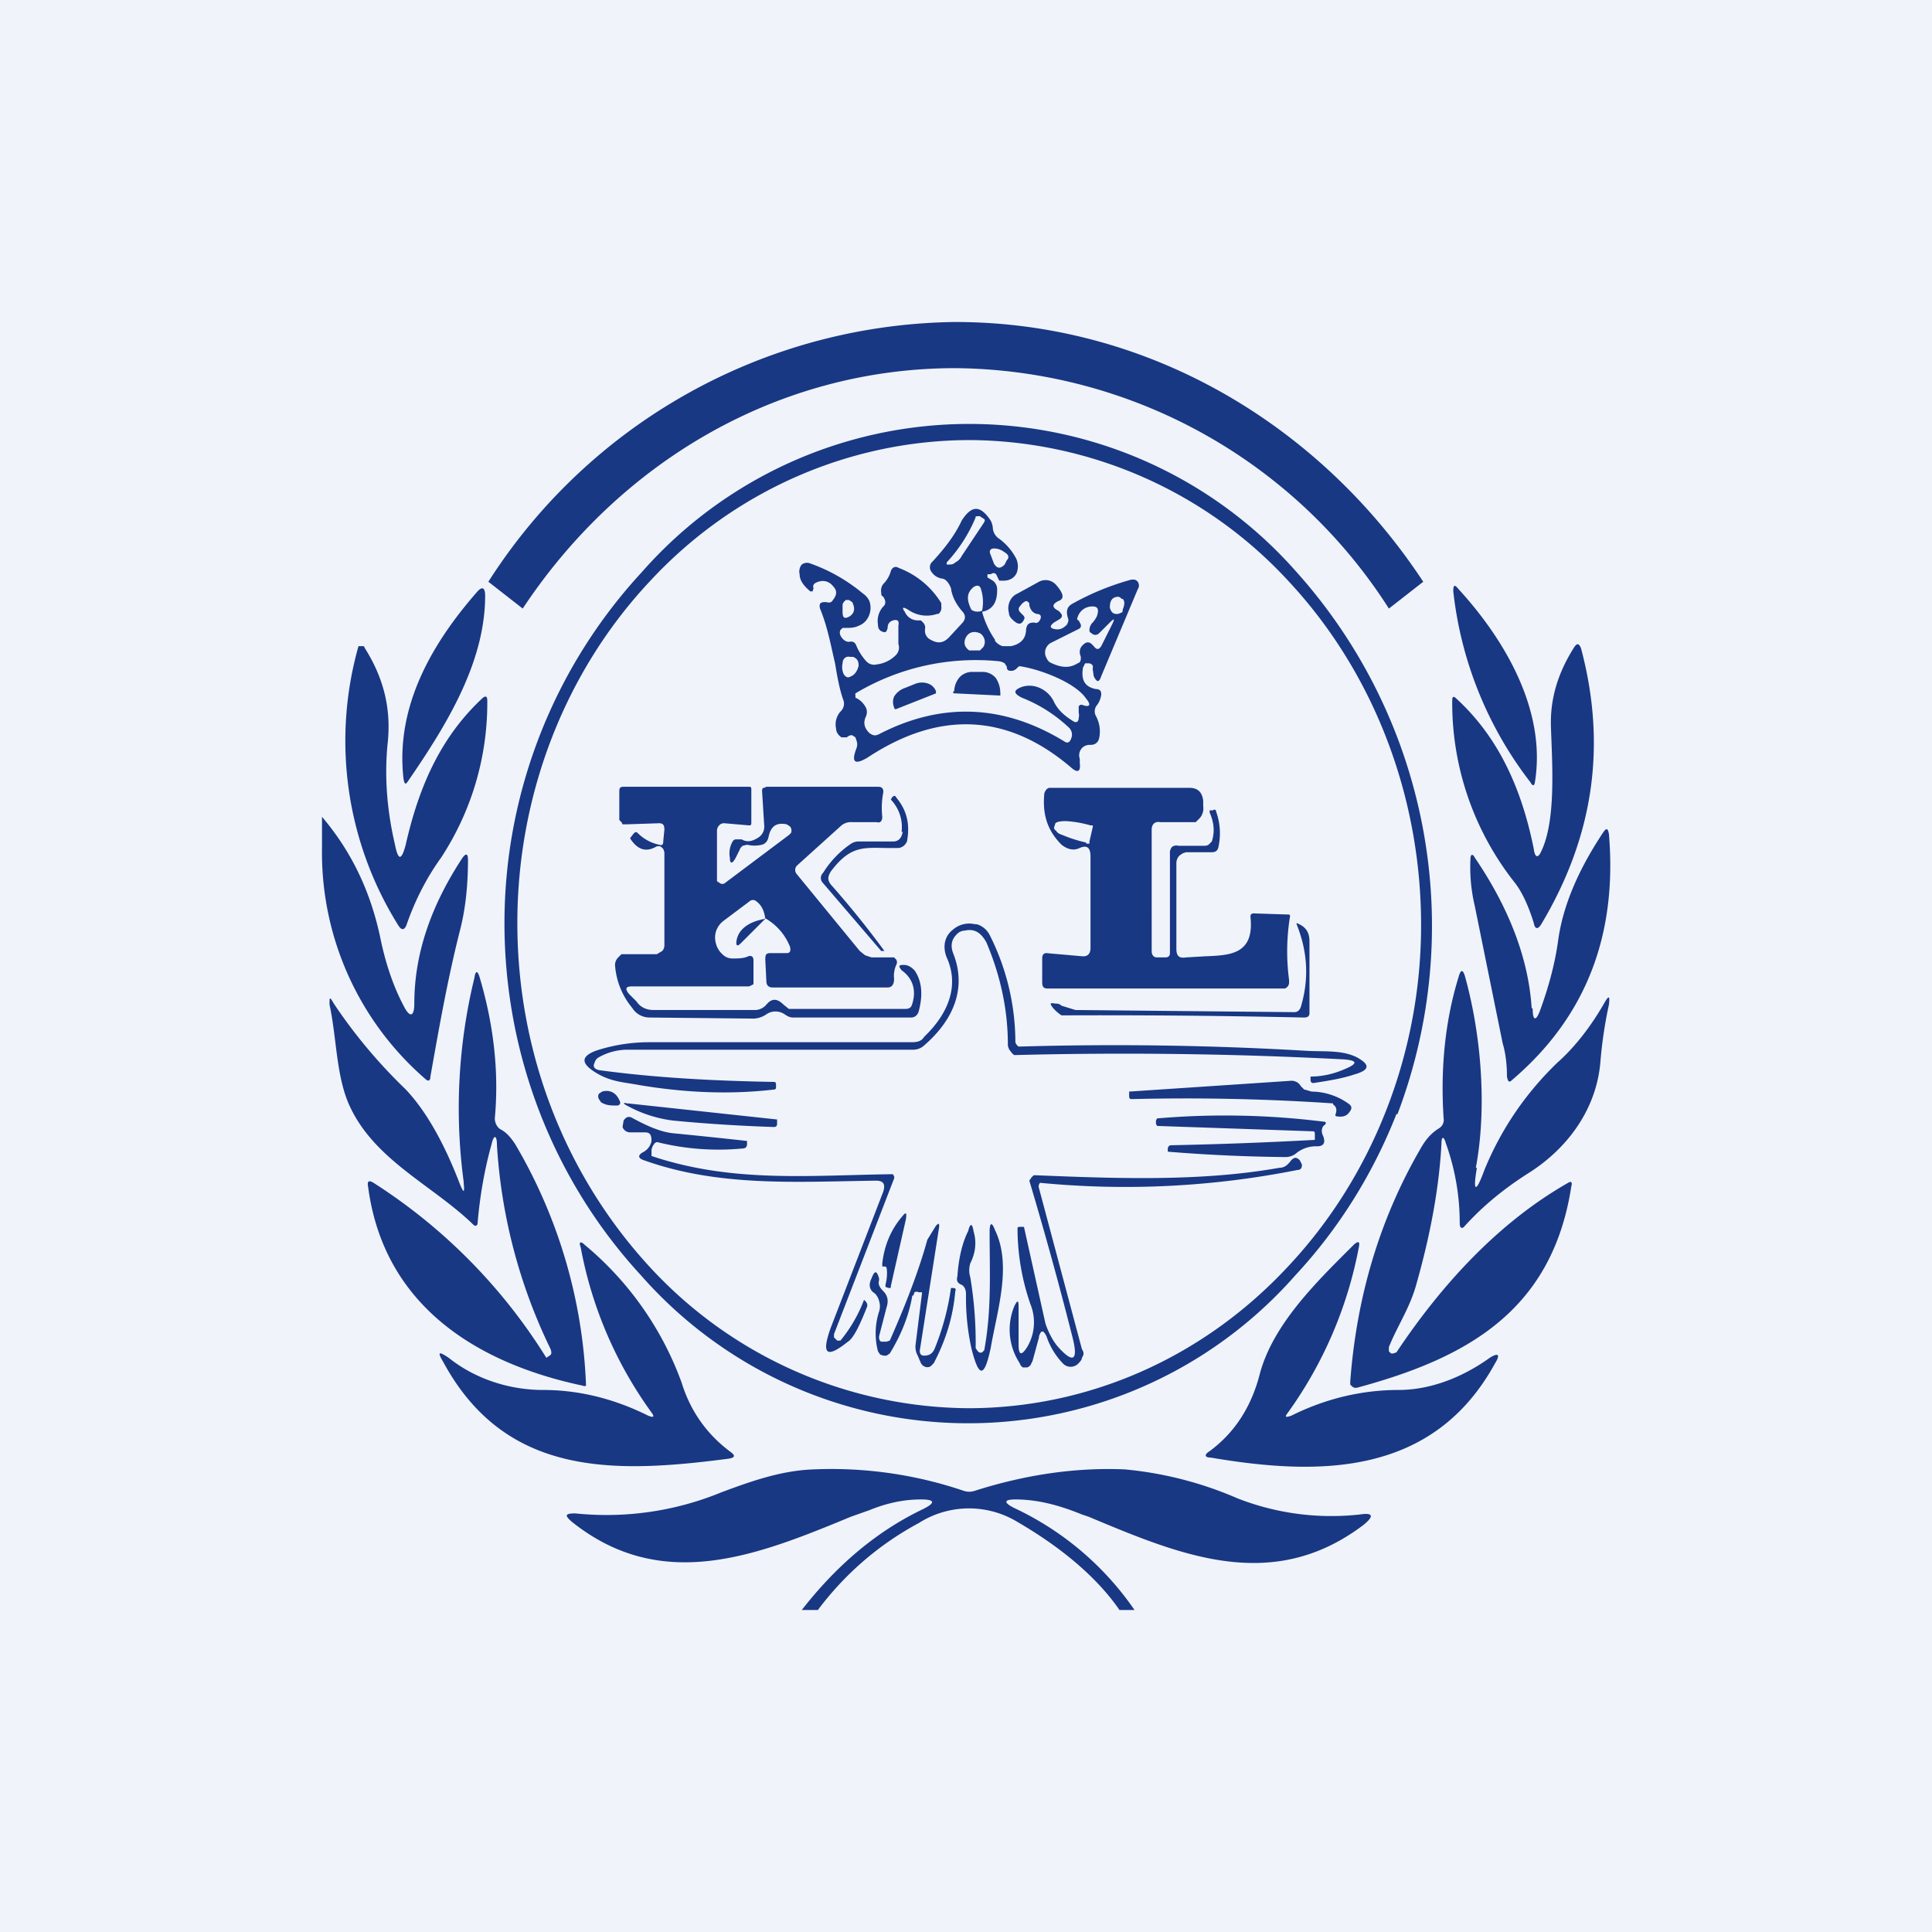
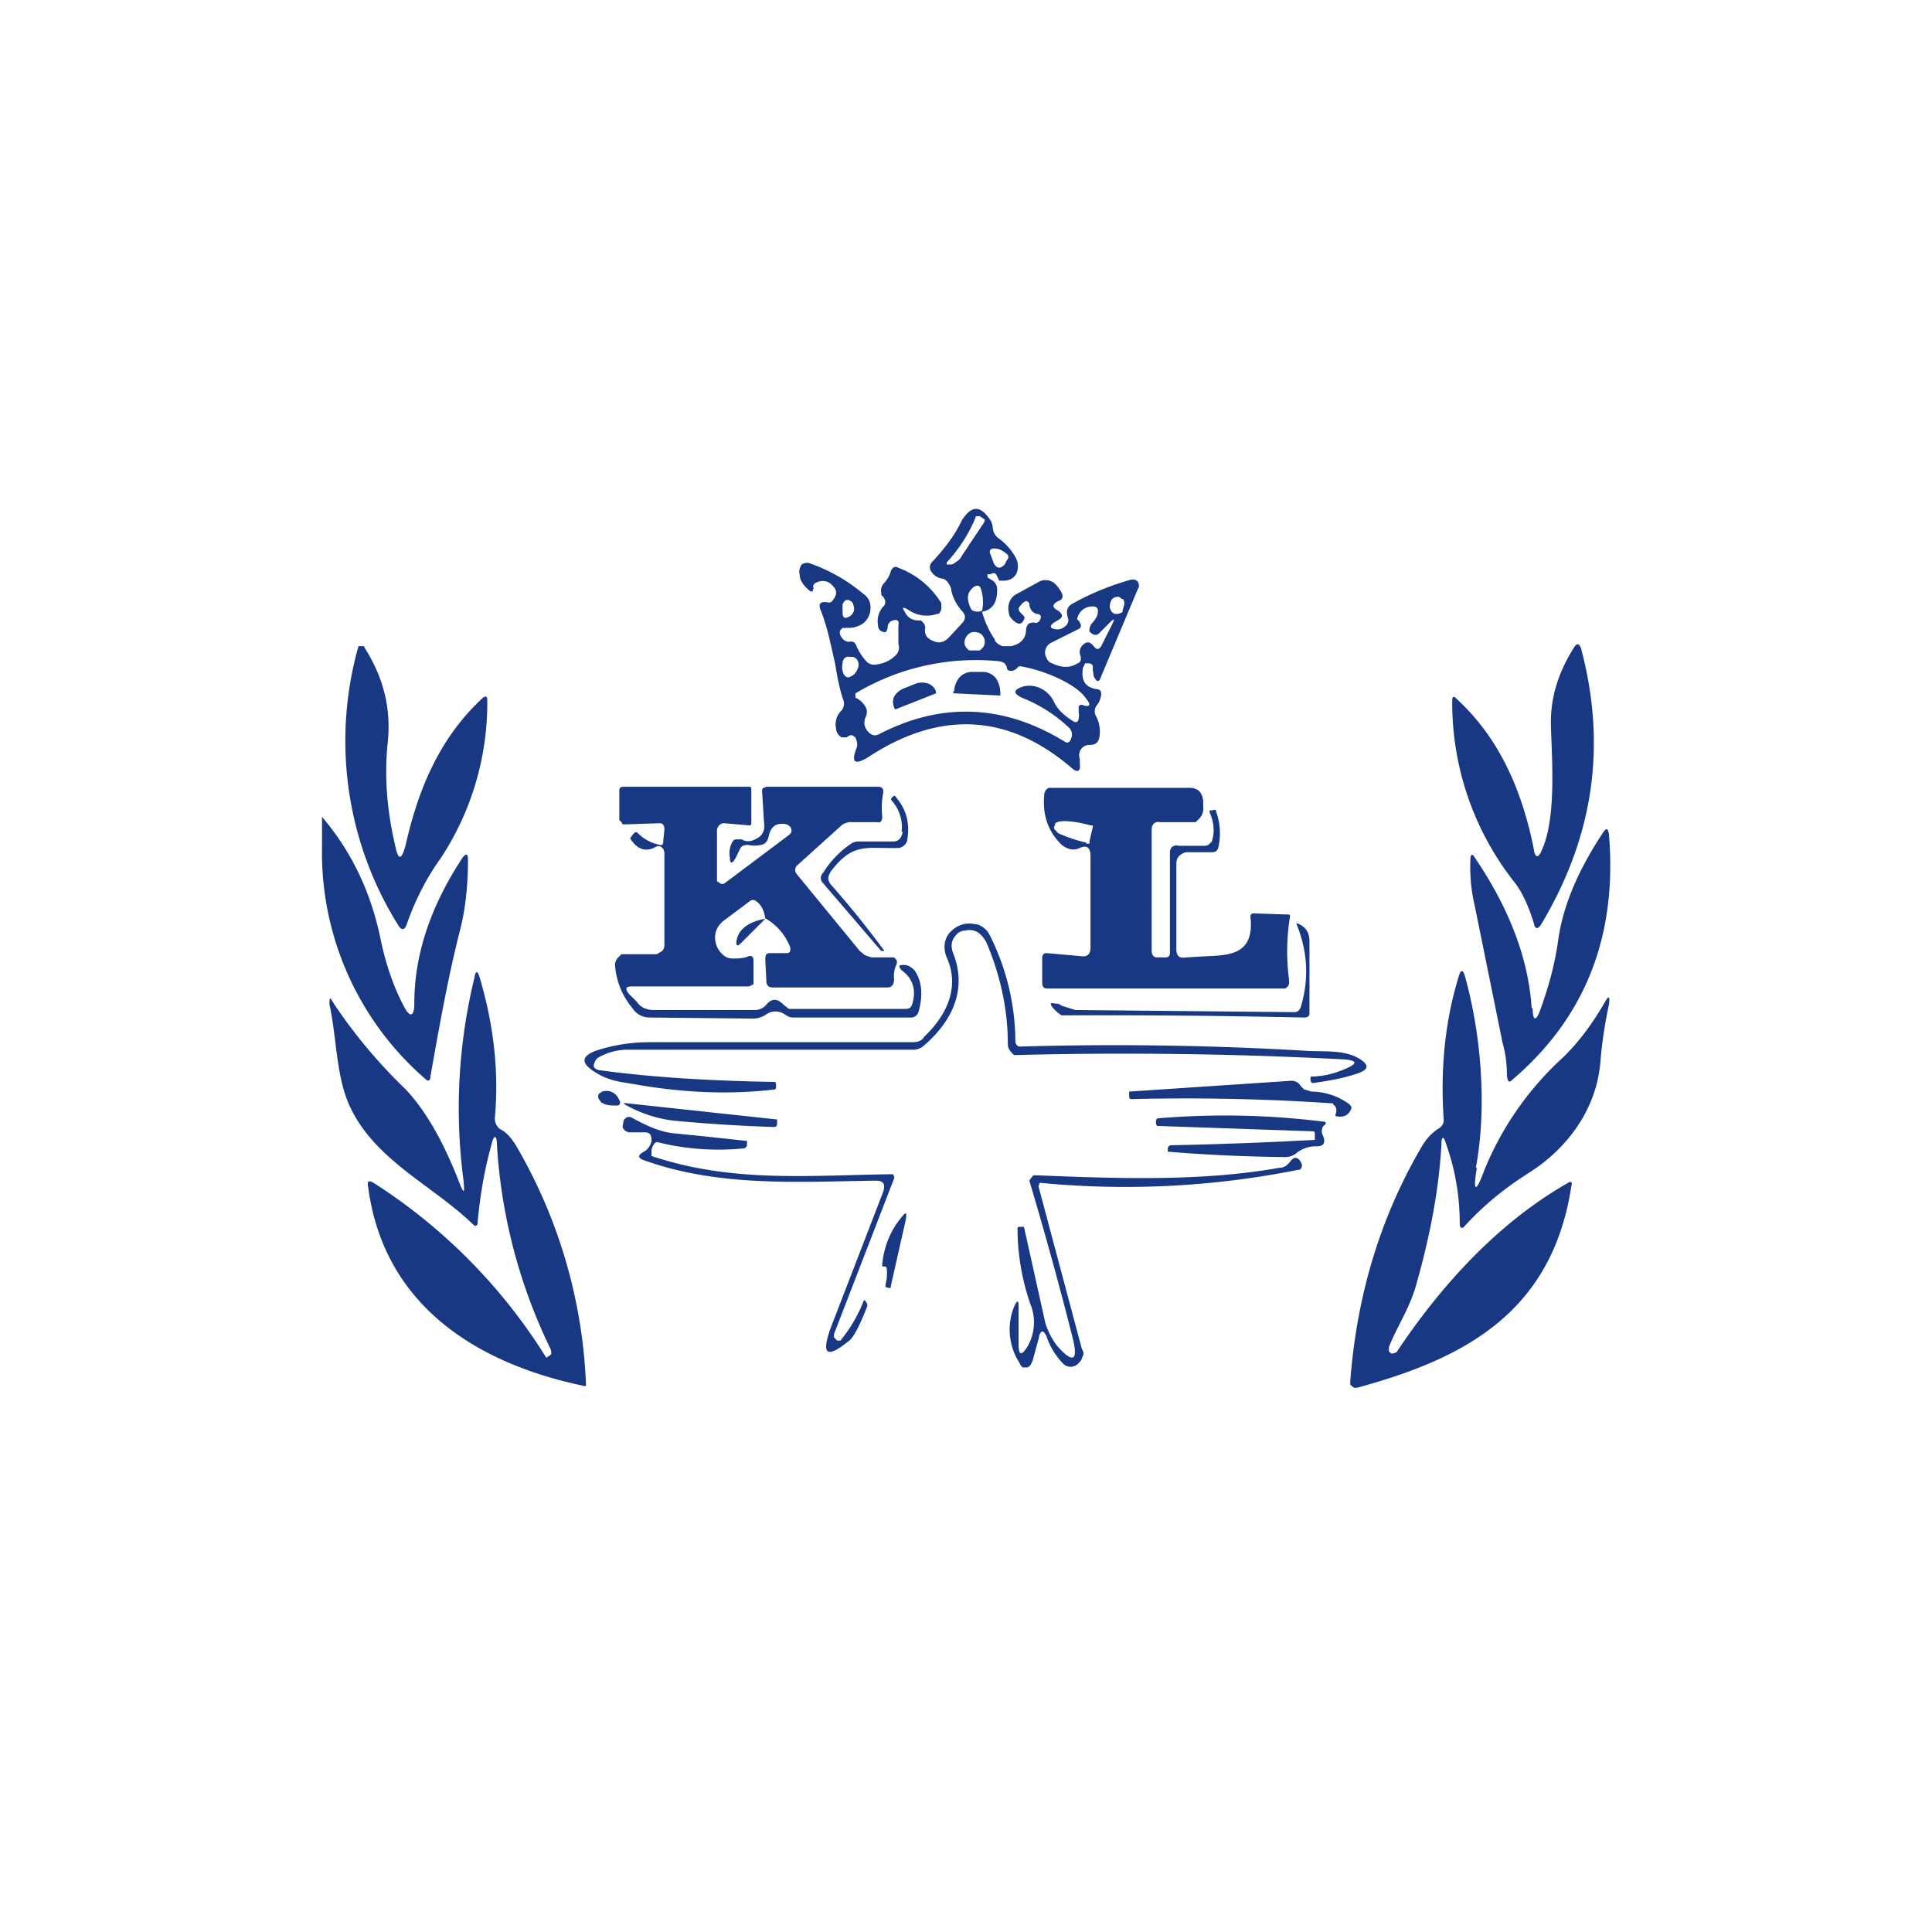
<svg xmlns="http://www.w3.org/2000/svg" width="18" height="18" viewBox="0 0 18 18">
-   <path fill="#F0F3FA" d="M0 0h18v18H0z" />
-   <path fill-rule="evenodd" d="M13.02 10.38a4.94 4.94 0 0 0-.94-5.05 4.06 4.06 0 0 0-6.1 0A4.82 4.82 0 0 0 4.7 8.6c0 1.23.46 2.4 1.27 3.28a4.06 4.06 0 0 0 6.1 0c.4-.43.72-.94.94-1.5ZM12 11.8c.79-.84 1.24-1.99 1.24-3.18 0-1.2-.44-2.35-1.23-3.2A4.07 4.07 0 0 0 9.04 4.1c-1.12 0-2.2.47-2.98 1.31-.8.85-1.24 2-1.24 3.19 0 1.2.44 2.34 1.23 3.2a4.07 4.07 0 0 0 2.97 1.32c1.12 0 2.19-.47 2.98-1.32Z" fill="#183884" />
-   <path d="M14.3 7.28c0 .04-.02.05-.04.01a3.54 3.54 0 0 1-.72-1.78c0-.06.01-.07.05-.02.43.47.82 1.13.71 1.8ZM4.52 5.55c0 .63-.37 1.22-.72 1.73-.02.03-.03.03-.04-.02-.08-.68.27-1.27.68-1.74.05-.06.08-.05.08.03Z" fill="#183884" />
  <path d="M14.36 7.93c.14-.29.1-.83.09-1.15-.01-.26.06-.5.21-.74.03-.05.05-.05.07 0 .24.9.12 1.75-.37 2.57-.03.05-.06.05-.07-.01-.04-.13-.1-.28-.18-.38a2.7 2.7 0 0 1-.58-1.69c0-.04.01-.05.04-.02.37.34.6.8.72 1.4.01.08.04.09.07.02ZM3.78 7.87c.12-.53.32-1 .72-1.37.03-.02.04-.01.04.03a2.63 2.63 0 0 1-.43 1.46c-.13.18-.24.39-.32.62-.02.06-.05.06-.08.01a3.24 3.24 0 0 1-.37-2.6h.05l.01.02c.17.27.25.56.21.9-.03.32 0 .63.07.93.03.15.06.15.1 0ZM8.9 6.46l.41.02h.01v-.01c0-.06-.01-.1-.04-.15a.16.16 0 0 0-.12-.06h-.1a.16.16 0 0 0-.12.05.21.21 0 0 0-.05.13.01.01 0 0 0 0 .02ZM8.34 6.6a.01.01 0 0 1-.01 0v-.01a.13.13 0 0 1 0-.1.19.19 0 0 1 .1-.08l.1-.04a.17.17 0 0 1 .12 0c.03.01.06.04.07.07v.02l-.38.15Z" fill="#183884" />
  <path fill-rule="evenodd" d="M9.27 5.96a.84.84 0 0 1-.12-.26c.1-.02.14-.09.14-.2a.1.1 0 0 0-.04-.09l-.05-.03v-.03h.03c.03-.02.05-.01.06.02l.02.04h.04c.07 0 .12-.04.13-.1a.17.17 0 0 0-.02-.12.54.54 0 0 0-.15-.17.13.13 0 0 1-.06-.1.18.18 0 0 0-.02-.07c-.1-.15-.18-.14-.27 0-.07.15-.17.27-.27.38a.07.07 0 0 0-.01.1c.02.03.05.05.09.06.04 0 .07.04.09.09.01.08.05.15.1.21.04.04.04.08 0 .12l-.12.13c-.05.05-.1.06-.17.02-.04-.02-.06-.06-.05-.11a.07.07 0 0 0-.02-.05l-.02-.02h-.03a.13.13 0 0 1-.12-.08c-.03-.04-.02-.05.03-.02a.3.3 0 0 0 .27.04c.01 0 .02 0 .03-.02a.07.07 0 0 0 .01-.05v-.03a.79.79 0 0 0-.4-.33c-.03-.02-.06 0-.07.03a.27.27 0 0 1-.07.12.1.1 0 0 0-.02.08c0 .02 0 .03.02.04l.01.02a.06.06 0 0 1 0 .06.2.2 0 0 0-.06.18c0 .03.01.05.03.06.04.02.05.01.06-.03 0-.04.02-.06.05-.07.04-.01.06 0 .05.05V6a.1.1 0 0 1-.02.1.3.3 0 0 1-.18.09.1.1 0 0 1-.1-.03.52.52 0 0 1-.09-.14c-.01-.03-.03-.05-.07-.04-.03 0-.06-.02-.08-.06a.06.06 0 0 1 0-.05l.02-.02h.03c.04 0 .08 0 .12-.02a.16.16 0 0 0 .07-.05.19.19 0 0 0 .03-.18.17.17 0 0 0-.06-.07 1.59 1.59 0 0 0-.49-.28.08.08 0 0 0-.08.01.09.09 0 0 0-.02.04.1.1 0 0 0 0 .05c0 .06.04.11.1.16h.02l.01-.03c-.01-.02 0-.04.02-.05.06-.03.12-.02.16.03.04.04.04.08 0 .13-.01.02-.03.03-.06.02h-.02c-.04 0-.05.02-.04.06.07.17.1.34.14.51.02.12.04.24.08.35a.1.1 0 0 1-.03.1.18.18 0 0 0-.04.16c0 .03.02.06.05.08h.05a.06.06 0 0 1 .05-.02l.03.02.01.03a.1.1 0 0 1 0 .07c-.05.13-.02.16.1.09.68-.45 1.32-.41 1.91.1.05.04.08.03.07-.05v-.04a.1.1 0 0 1 .02-.1.1.1 0 0 1 .08-.03c.04 0 .07-.02.08-.06a.3.3 0 0 0-.03-.21.09.09 0 0 1 .01-.1.2.2 0 0 0 .04-.1c0-.03-.01-.05-.05-.05-.1-.02-.14-.08-.12-.2l.02-.04h.03c.03 0 .05.02.04.05l.01.07c.03.06.05.06.07 0l.34-.81a.06.06 0 0 0 0-.07.06.06 0 0 0-.03-.02h-.03c-.18.05-.36.12-.54.22-.06.03-.07.07-.05.14.01.02 0 .04-.01.06-.04.04-.07.05-.12.04-.04-.01-.04-.03 0-.06l.05-.03c.03-.02.03-.04.01-.06a.07.07 0 0 0-.02-.02c-.06-.03-.06-.06 0-.09.06-.02.05-.07-.02-.15a.13.13 0 0 0-.16-.03l-.2.11a.14.14 0 0 0-.06.05.16.16 0 0 0-.02.13c0 .03.02.05.03.06.05.05.08.05.1.02.02-.03.02-.04 0-.06l-.02-.02c-.02-.02-.03-.04 0-.07a.1.1 0 0 1 .05-.04.03.03 0 0 1 .02.01l.01.01v.02c.01.04.03.07.07.08.04 0 .05.03.02.07-.01.01-.03.02-.04.01-.05 0-.07.01-.08.06 0 .09-.05.14-.14.16h-.08a.14.14 0 0 1-.07-.05Zm-.13-.47a.4.4 0 0 1 .01.2c-.05.02-.09 0-.1-.01-.05-.1-.04-.16.02-.21.03-.02.06-.02.07.02Zm-.05-.67a1.4 1.4 0 0 1-.27.42v.02h.01c.03 0 .05 0 .07-.02a.13.13 0 0 0 .06-.06l.2-.3c.02-.03.02-.04 0-.05l-.03-.02a.03.03 0 0 0-.02 0h-.02v.01Zm.29.34c.02.02.02.04 0 .06l-.02.04c-.04.04-.07.04-.1-.01l-.03-.08c-.02-.04 0-.06.03-.06.05 0 .08.02.12.05Zm1.04.4a.05.05 0 0 1 .03.02h.01c.02.02.02.05 0 .1 0 .01 0 .03-.02.03a.06.06 0 0 1-.04.01c-.03 0-.05-.02-.06-.06 0-.06.02-.1.08-.1Zm-2.57.14c0 .06.02.07.07.04.04-.03.05-.07.02-.13l-.03-.02h-.03l-.02.02-.01.02v.07Zm2.21.1-.01-.02c-.01 0-.02-.01-.01-.03.02-.06.07-.1.14-.1.05 0 .06.03.04.09a.24.24 0 0 1-.04.06.1.1 0 0 0-.03.07c0 .01 0 .02.02.03.02.02.05.02.07 0l.1-.1c.04-.04.05-.04.02.02l-.1.2c-.02.03-.04.04-.07 0L10.17 6c-.02-.02-.05-.02-.07 0-.04.03-.05.07-.03.12 0 .03 0 .05-.03.06-.08.05-.16.04-.26-.01a.1.1 0 0 1-.03-.04.1.1 0 0 1 0-.1.1.1 0 0 1 .04-.04l.26-.13c.02-.01.03-.03.01-.06Zm-.93.1c-.07-.03-.12 0-.14.06-.01.04 0 .07.04.1h.1l.03-.03a.09.09 0 0 0 0-.1.08.08 0 0 0-.03-.03ZM8 6.2c-.01.05-.04.09-.07.1-.03.02-.05.01-.07-.02a.16.16 0 0 1-.01-.1c0-.04.03-.07.07-.06h.03c.04.02.05.04.05.09Zm1.47.03a.08.08 0 0 1-.04.02c-.03 0-.05 0-.05-.04l-.02-.03a.13.13 0 0 0-.06-.02 2.18 2.18 0 0 0-1.33.3.04.04 0 0 0 0 .02v.02l.02.01a.2.2 0 0 1 .07.07c.02.03.02.06.01.09-.03.06-.02.11.03.16.03.02.05.03.09.01.58-.3 1.16-.28 1.73.07.03.02.05 0 .06-.03a.09.09 0 0 0-.02-.1 1.37 1.37 0 0 0-.44-.28c-.08-.04-.08-.07 0-.1.12-.04.25.03.3.14.04.08.1.13.18.18.03.02.05 0 .05-.03a.1.1 0 0 0 0-.05v-.06c.01-.01.02-.02.04-.01.06.02.08 0 .03-.06-.1-.15-.42-.27-.6-.3a.05.05 0 0 0-.03 0l-.02.02Z" fill="#183884" />
  <path d="M7.13 8.56c-.01-.08-.04-.13-.08-.16-.02-.02-.05-.02-.07 0l-.24.18a.2.2 0 0 0-.07.1.2.2 0 0 0 0 .11.2.2 0 0 0 .06.1c.03.03.06.04.1.04.04 0 .1 0 .14-.02.03-.01.05 0 .05.04v.22l-.04.02H5.89c-.06 0-.07.02-.03.07l.07.07c.04.06.1.08.16.08h.95a.14.14 0 0 0 .1-.05c.05-.06.1-.06.16 0l.05.04h1.08c.04 0 .06-.01.07-.05.04-.13 0-.24-.1-.31-.03-.04-.03-.05.02-.05.04 0 .07.02.1.05.07.1.08.23.04.38-.01.04-.04.06-.07.06h-1.1c-.03 0-.05-.01-.08-.03a.15.15 0 0 0-.17 0 .22.22 0 0 1-.12.04l-.97-.01a.19.19 0 0 1-.16-.09.7.7 0 0 1-.16-.4.1.1 0 0 1 .03-.07l.03-.03H6.12l.05-.03a.08.08 0 0 0 .02-.05v-.87l-.01-.03-.02-.02a.05.05 0 0 0-.05 0c-.09.05-.17.03-.24-.08l.03-.04.01-.01a.02.02 0 0 1 .03 0 .4.4 0 0 0 .2.11c.03.01.04 0 .04-.04l.01-.1c0-.04-.01-.06-.05-.06l-.3.01H5.8l-.01-.02-.02-.02v-.26c0-.03 0-.05.04-.05h1.17c.02 0 .02.01.02.03v.3c0 .02 0 .03-.02.03l-.23-.02a.06.06 0 0 0-.05.02.07.07 0 0 0-.02.05v.47l.03.02a.04.04 0 0 0 .04 0l.6-.45.02-.02a.06.06 0 0 0-.01-.06l-.03-.02c-.1-.02-.15.02-.17.12-.01.04-.03.06-.06.07a.3.3 0 0 1-.14 0l-.04.01a.08.08 0 0 0-.03.04L6.85 8c-.03.05-.05.05-.05-.01-.01-.05 0-.1.02-.14.01-.02.02-.03.04-.03h.05c.05.03.1.02.16-.02a.12.12 0 0 0 .05-.11l-.02-.32a.04.04 0 0 1 .01-.03h.01l.02-.01h1.04c.04 0 .05.02.05.05a.75.75 0 0 0-.01.23c0 .04-.02.06-.05.05h-.23a.14.14 0 0 0-.1.03l-.41.37-.01.01a.06.06 0 0 0 0 .07l.59.72.05.04.06.02H8.33l.02.02a.05.05 0 0 1 0 .05.25.25 0 0 0-.02.13c0 .05-.02.08-.06.08H7.2c-.04 0-.06-.02-.06-.06l-.01-.2c0-.05.01-.06.05-.06h.15c.03 0 .04-.02.03-.06a.53.53 0 0 0-.24-.27Z" fill="#183884" />
  <path d="M8.4 7.75a.37.37 0 0 0-.1-.3l.01-.02c.02-.02.03-.02.04 0 .1.12.13.25.1.41-.02.04-.04.05-.07.06-.3.01-.43-.06-.64.22-.03.05-.03.08 0 .12a8.67 8.67 0 0 1 .5.62h-.03l-.54-.63c-.03-.03-.03-.07 0-.1a.9.9 0 0 1 .26-.27.13.13 0 0 1 .06-.02h.33c.05 0 .08-.03.09-.09ZM3 7.61c.28.33.46.71.55 1.16.05.23.12.43.21.6.06.12.1.1.1-.02 0-.47.16-.92.45-1.36.03-.04.05-.04.05.02 0 .22-.02.44-.07.64-.12.47-.2.93-.28 1.38 0 .04-.02.05-.05.02A2.79 2.79 0 0 1 3 7.9V7.6Z" fill="#183884" />
  <path fill-rule="evenodd" d="M10.9 7.95v.93c0 .03-.02.04-.04.04h-.08c-.03 0-.05-.02-.05-.06V7.73c0-.05.03-.08.08-.07h.33l.04-.04a.14.14 0 0 0 .03-.11v-.05c-.01-.08-.05-.12-.13-.12h-1.3c-.02 0-.04.02-.05.05-.02.2.03.35.16.48.05.04.11.06.17.03.07-.03.1 0 .1.08v.85c0 .05-.02.08-.07.08l-.34-.03c-.03 0-.04.02-.04.05v.22c0 .04.01.06.05.06h2.21a.06.06 0 0 0 .04-.05v-.03a2.03 2.03 0 0 1 .01-.6l-.01-.01h-.02l-.31-.01c-.02 0-.03.01-.03.03.04.36-.2.36-.43.37l-.17.01c-.06.01-.09-.01-.09-.08v-.8a.1.1 0 0 1 .03-.07l.03-.02.03-.01h.24c.03 0 .05-.01.06-.04a.6.6 0 0 0-.02-.34c0-.02-.02-.02-.03-.01h-.03v.02c.04.09.05.18.02.27l-.03.03a.07.07 0 0 1-.04.01h-.24a.07.07 0 0 0-.06.01.08.08 0 0 0-.02.06Zm-.75-.1v-.01l.03-.13a.03.03 0 0 0 0-.02h-.02a1.03 1.03 0 0 0-.23-.04c-.06 0-.1.01-.1.03l-.01.03s0 .02.02.03c.01.02.03.03.06.04a1.28 1.28 0 0 0 .22.07v.01h.03Z" fill="#183884" />
  <path d="M14.28 9.4c0 .11.03.12.07.01.08-.22.14-.44.17-.67.05-.33.2-.66.42-.99.03-.04.04-.03.05.02.08.95-.22 1.71-.9 2.29-.03.03-.04.02-.05-.03 0-.1-.01-.21-.04-.31l-.26-1.28A1.56 1.56 0 0 1 13.7 8c0-.04.02-.05.04-.01.32.47.5.94.53 1.4ZM7.13 8.56l-.23.23c-.03.03-.04.02-.04-.01.01-.11.1-.19.27-.22ZM12.53 9.96c.12-.05.12-.08-.01-.09a39.53 39.53 0 0 0-3.07-.04.09.09 0 0 1-.03-.03.1.1 0 0 1-.03-.07c0-.3-.06-.62-.2-.95-.05-.09-.11-.13-.2-.11a.11.11 0 0 0-.06.02c-.06.05-.08.11-.05.19.12.3.03.6-.27.86a.15.15 0 0 1-.1.04H5.83a.55.55 0 0 0-.25.07.08.08 0 0 0-.04.05c-.02.04 0 .06.04.07.51.07 1.06.1 1.63.11.01 0 .02 0 .02.03v.03l-.01.01c-.42.05-.84.03-1.26-.04-.16-.03-.28-.03-.43-.13-.12-.08-.11-.14.02-.19.15-.05.32-.08.5-.08h2.43c.05 0 .1 0 .13-.05.25-.24.32-.5.21-.74-.04-.1-.02-.2.06-.26a.23.23 0 0 1 .2-.05c.03 0 .05.01.08.03a.2.2 0 0 1 .06.07 2.22 2.22 0 0 1 .24 1 .07.07 0 0 0 .03.04h.03a30.5 30.5 0 0 1 2.65.04c.16.01.33-.01.47.06.13.07.12.12-.02.16-.12.04-.25.06-.38.08-.02 0-.02 0-.03-.02v-.04c.12 0 .23-.03.32-.07Z" fill="#183884" />
  <path d="M12.08 8.61V8.6c.08.03.12.08.12.17v.67c0 .03-.02.04-.05.04a85.25 85.25 0 0 0-2.26-.02.39.39 0 0 1-.08-.07c-.03-.04-.03-.05.02-.04.02 0 .04 0 .06.02l.13.04 2.04.02c.03 0 .05-.02.06-.05.08-.27.06-.52-.04-.77ZM13.76 10.88c-.04.23-.01.24.07.02.16-.39.39-.72.68-1 .17-.15.32-.35.44-.56.04-.07.05-.06.04.02a4.1 4.1 0 0 0-.08.54c-.04.45-.32.81-.67 1.03-.22.14-.42.3-.6.5-.02.02-.04.01-.04-.03 0-.25-.04-.5-.13-.75-.02-.07-.04-.06-.04 0-.02.4-.1.84-.23 1.3-.06.23-.18.4-.26.6v.04l.02.02h.02l.03-.01c.42-.63.95-1.21 1.6-1.58.03-.02.04 0 .03.03-.18 1.18-1 1.61-2 1.88h-.02l-.02-.01-.02-.02v-.03c.06-.8.28-1.52.65-2.16.05-.09.1-.15.18-.2a.09.09 0 0 0 .04-.09c-.03-.45.01-.9.14-1.32.02-.07.04-.07.06 0 .16.58.2 1.25.1 1.78ZM4.32 11.01a5.14 5.14 0 0 1 .1-1.9c.01-.07.03-.07.05 0 .13.44.18.88.14 1.31 0 .04.02.08.05.1.06.03.1.08.14.14a4.78 4.78 0 0 1 .66 2.25.03.03 0 0 1-.03 0c-.95-.2-1.85-.72-2-1.85-.01-.05 0-.07.05-.04a5.17 5.17 0 0 1 1.61 1.63l.03-.02c.02-.01.02-.03.01-.06a5.04 5.04 0 0 1-.5-1.9c0-.1-.03-.1-.05-.01-.07.25-.11.5-.13.73 0 .03-.02.04-.04.02-.37-.36-.9-.59-1.14-1.08-.14-.28-.13-.65-.2-.97 0-.07 0-.08.04-.01.18.27.4.54.67.8.18.19.35.48.5.87.04.1.05.1.04 0ZM12.42 10.28a20.34 20.34 0 0 0-1.87-.04c-.02 0-.03 0-.03-.03v-.04l1.5-.1a.1.1 0 0 1 .1.05l.03.03.07.02a.6.6 0 0 1 .34.11c.03.02.04.04.02.07-.03.05-.07.06-.13.05a.02.02 0 0 1-.01-.01c.02-.05.01-.08-.02-.1ZM5.75 10.3c-.06 0-.1 0-.15-.03l-.02-.03a.05.05 0 0 1 0-.05l.03-.02c.07-.02.13.01.16.08.02.03 0 .05-.02.05ZM5.85 10.28l1.39.15v.04c0 .02-.01.03-.03.03-.31-.01-.63-.03-.94-.06a1.2 1.2 0 0 1-.43-.14c-.04-.02-.03-.03 0-.02ZM12.23 10.54l-1.45-.05-.01-.02v-.03l.01-.02a7.4 7.4 0 0 1 1.55.03c.03 0 .03.02 0 .04-.02.03-.02.06 0 .1.02.06 0 .09-.06.09a.29.29 0 0 0-.2.07.16.16 0 0 1-.1.03 15.2 15.2 0 0 1-1.09-.05v-.03c0-.01.01-.03.03-.03a38.82 38.82 0 0 0 1.34-.05v-.05c0-.02 0-.03-.02-.03ZM7.83 12.49a1.34 1.34 0 0 0 .22-.38l.02.02.01.02v.02c-.07.18-.13.3-.18.33-.2.16-.25.12-.16-.13l.49-1.27c.02-.07 0-.1-.07-.1-.74.01-1.46.06-2.16-.19-.06-.02-.06-.05 0-.08a.15.15 0 0 0 .07-.1c0-.05-.01-.08-.06-.08h-.14c-.03 0-.06-.02-.07-.05l.01-.06c.02-.03.04-.04.07-.03.13.07.27.14.41.15a58.1 58.1 0 0 1 .67.07v.03c0 .02-.01.04-.04.04a2.36 2.36 0 0 1-.8-.06l-.02.01-.02.03-.01.03v.06l.03.01c.74.24 1.45.17 2.2.16h.02l.01.02a.03.03 0 0 1 0 .02l-.56 1.45v.03l.03.03h.03ZM9.68 12.46l-.06.22-.02.04a.07.07 0 0 1-.03.02h-.04a.07.07 0 0 1-.03-.04.57.57 0 0 1-.05-.53c.03-.06.04-.06.04.01v.35c0 .1.03.1.08.02a.45.45 0 0 0 .03-.4 2.16 2.16 0 0 1-.12-.7c0-.01 0-.02.02-.02h.04l.2.9c.03.09.07.16.11.21.15.17.2.14.14-.09a35.5 35.5 0 0 0-.4-1.45l.02-.03.02-.02h.03c.74.03 1.53.06 2.26-.07.05 0 .08-.03.11-.07.03-.03.05-.03.08 0l.02.04c0 .03-.01.05-.04.05a8.21 8.21 0 0 1-2.4.12.05.05 0 0 0-.01.05l.4 1.5c.02.03.02.05 0 .08 0 .02-.02.04-.04.06a.1.1 0 0 1-.13 0 .67.67 0 0 1-.16-.26c-.03-.06-.05-.06-.07 0ZM8.25 11.8h-.03v-.03c.02-.17.08-.31.18-.43.04-.05.05-.05.04.02l-.14.62c0 .02 0 .02-.02.02l-.03-.01v-.02c.01-.04.02-.1.01-.16l-.01-.01Z" fill="#183884" />
-   <path d="M8.5 12.07c-.03.18-.1.36-.21.54l-.03.02h-.03l-.03-.01-.02-.03a.66.66 0 0 1 .01-.37.16.16 0 0 0 0-.1.15.15 0 0 0-.04-.07c-.05-.03-.06-.08-.03-.14.03-.08.05-.07.07 0v.02c-.01.03 0 .06.04.1.04.04.05.09.03.15l-.07.27c0 .02 0 .04.02.05h.05l.03-.01c.15-.34.27-.65.35-.94l.08-.13c.03-.03.03-.02.03.01l-.18 1.15a.05.05 0 0 0 .01.04.04.04 0 0 0 .03.01c.05 0 .08-.02.1-.07a2.37 2.37 0 0 0 .15-.56h.02c.02 0 .03.01.02.03-.02.24-.09.46-.2.67l-.03.03a.06.06 0 0 1-.06 0 .07.07 0 0 1-.03-.03l-.03-.07a.17.17 0 0 1-.02-.1l.06-.48v-.01h-.03a.04.04 0 0 0-.04 0l-.01.03ZM9.17 12.58c.07-.38.05-.73.05-1.1 0-.09.02-.1.05-.02.16.33.02.75-.04 1.1-.06.28-.11.28-.18 0a2.2 2.2 0 0 1-.05-.5c0-.04-.01-.07-.04-.09a.07.07 0 0 1-.04-.03.08.08 0 0 1 0-.05c.01-.15.04-.3.1-.42.02-.08.04-.07.05 0 .03.1.02.2-.03.3a.22.22 0 0 0 0 .13 3.72 3.72 0 0 1 .05.66c.02.03.03.05.06.04l.02-.02ZM6.07 13.16a3.8 3.8 0 0 1-.66-1.54c-.02-.05 0-.06.04-.02a3 3 0 0 1 .9 1.28c.08.26.23.48.46.65.04.03.04.05-.02.06-1.07.14-2.08.17-2.66-.9-.06-.1-.04-.1.05-.04.25.2.57.3.88.3.33 0 .66.08.98.24.05.02.06.01.03-.03ZM12.03 13.19c.32-.16.66-.24 1-.24.3 0 .6-.12.85-.3.08-.05.1-.03.05.05-.58 1.06-1.65 1.05-2.65.88-.06 0-.06-.03-.01-.06.23-.17.39-.41.47-.73.13-.47.55-.87.88-1.2.04-.03.05-.02.04.03a3.86 3.86 0 0 1-.66 1.54c-.03.04-.03.05.03.03ZM10.43 15h.14a2.8 2.8 0 0 0-1.12-.95c-.1-.05-.1-.08.01-.08.2 0 .4.05.62.14l.06.02c.86.36 1.71.72 2.56.08.1-.08.1-.12-.03-.1a2.4 2.4 0 0 1-1.14-.15 3.43 3.43 0 0 0-1.05-.27c-.46-.02-.93.05-1.4.2a.16.16 0 0 1-.1 0 3.84 3.84 0 0 0-1.4-.2c-.3.01-.58.11-.85.21a2.82 2.82 0 0 1-1.37.2c-.1 0-.1.02-.03.08.84.67 1.73.31 2.6-.05l.17-.06c.17-.07.33-.1.48-.1.13 0 .14.03.02.09-.44.21-.81.53-1.13.94h.15c.24-.32.55-.6.94-.81a.87.87 0 0 1 .92-.01c.43.25.75.53.95.82ZM8.9 3.43c-1.66 0-3.13.88-4.03 2.24l-.32-.25A5.23 5.23 0 0 1 8.9 3c1.8 0 3.4.96 4.36 2.42l-.32.25A4.84 4.84 0 0 0 8.9 3.43Z" fill="#183884" />
</svg>